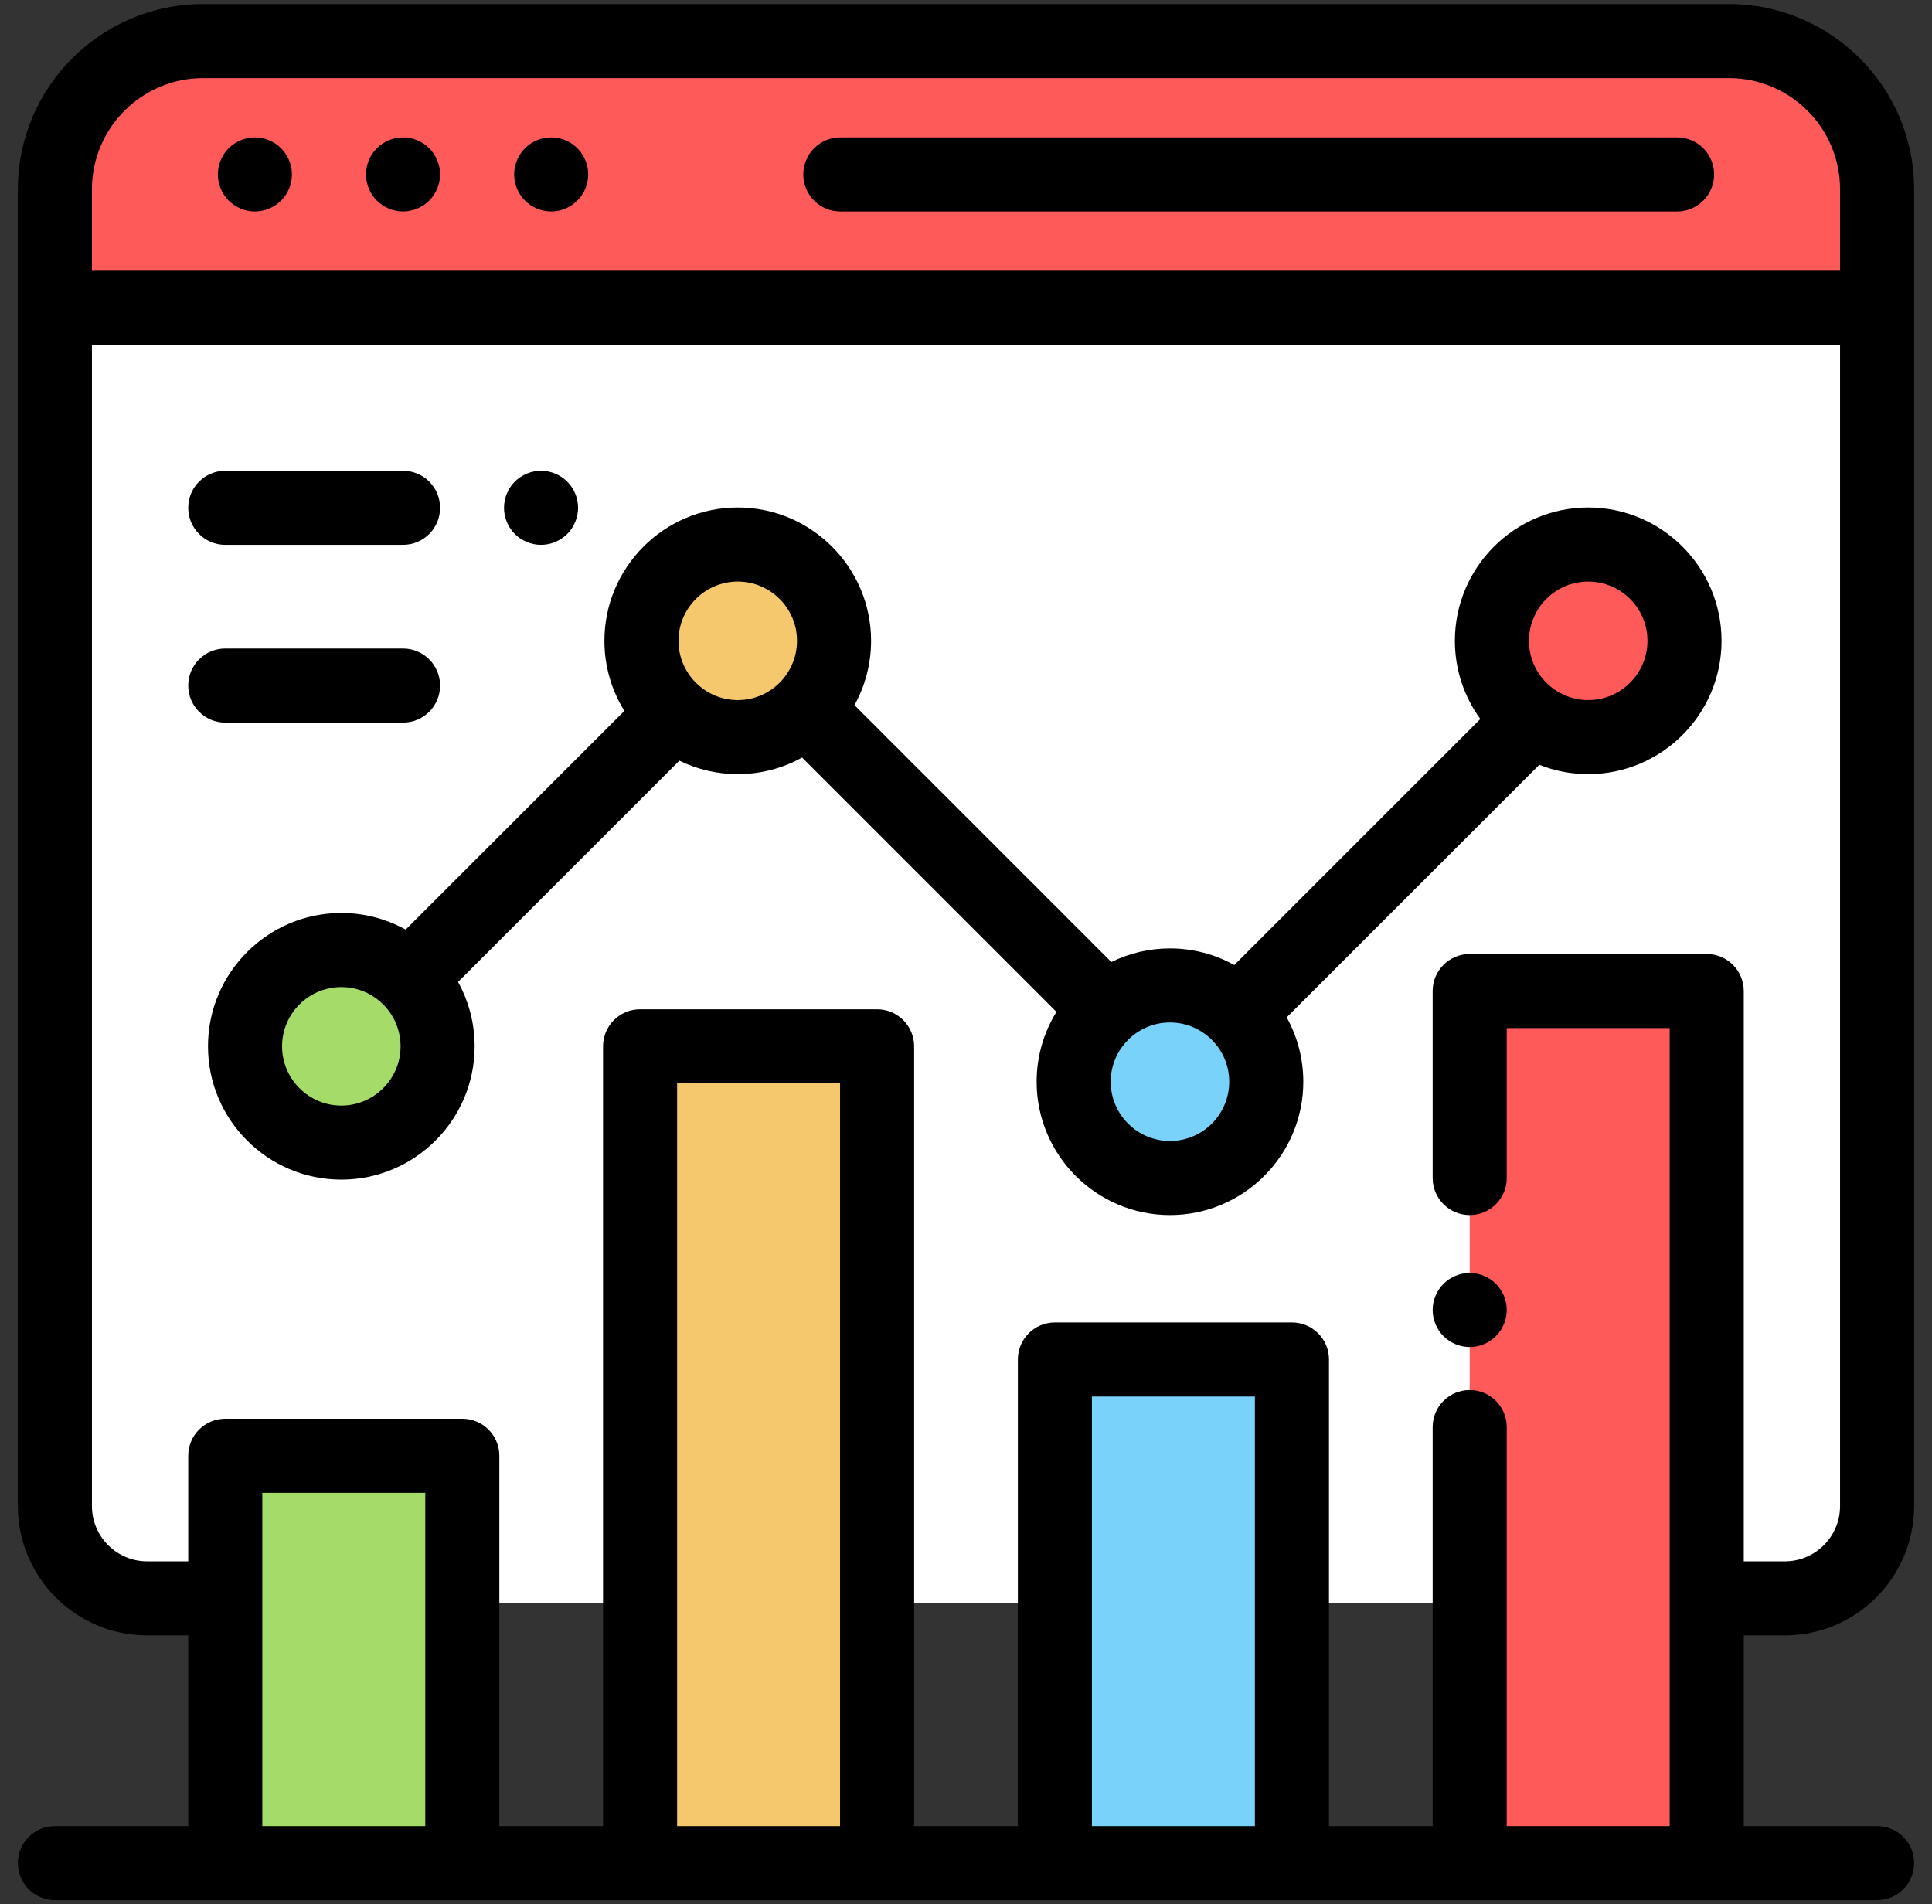
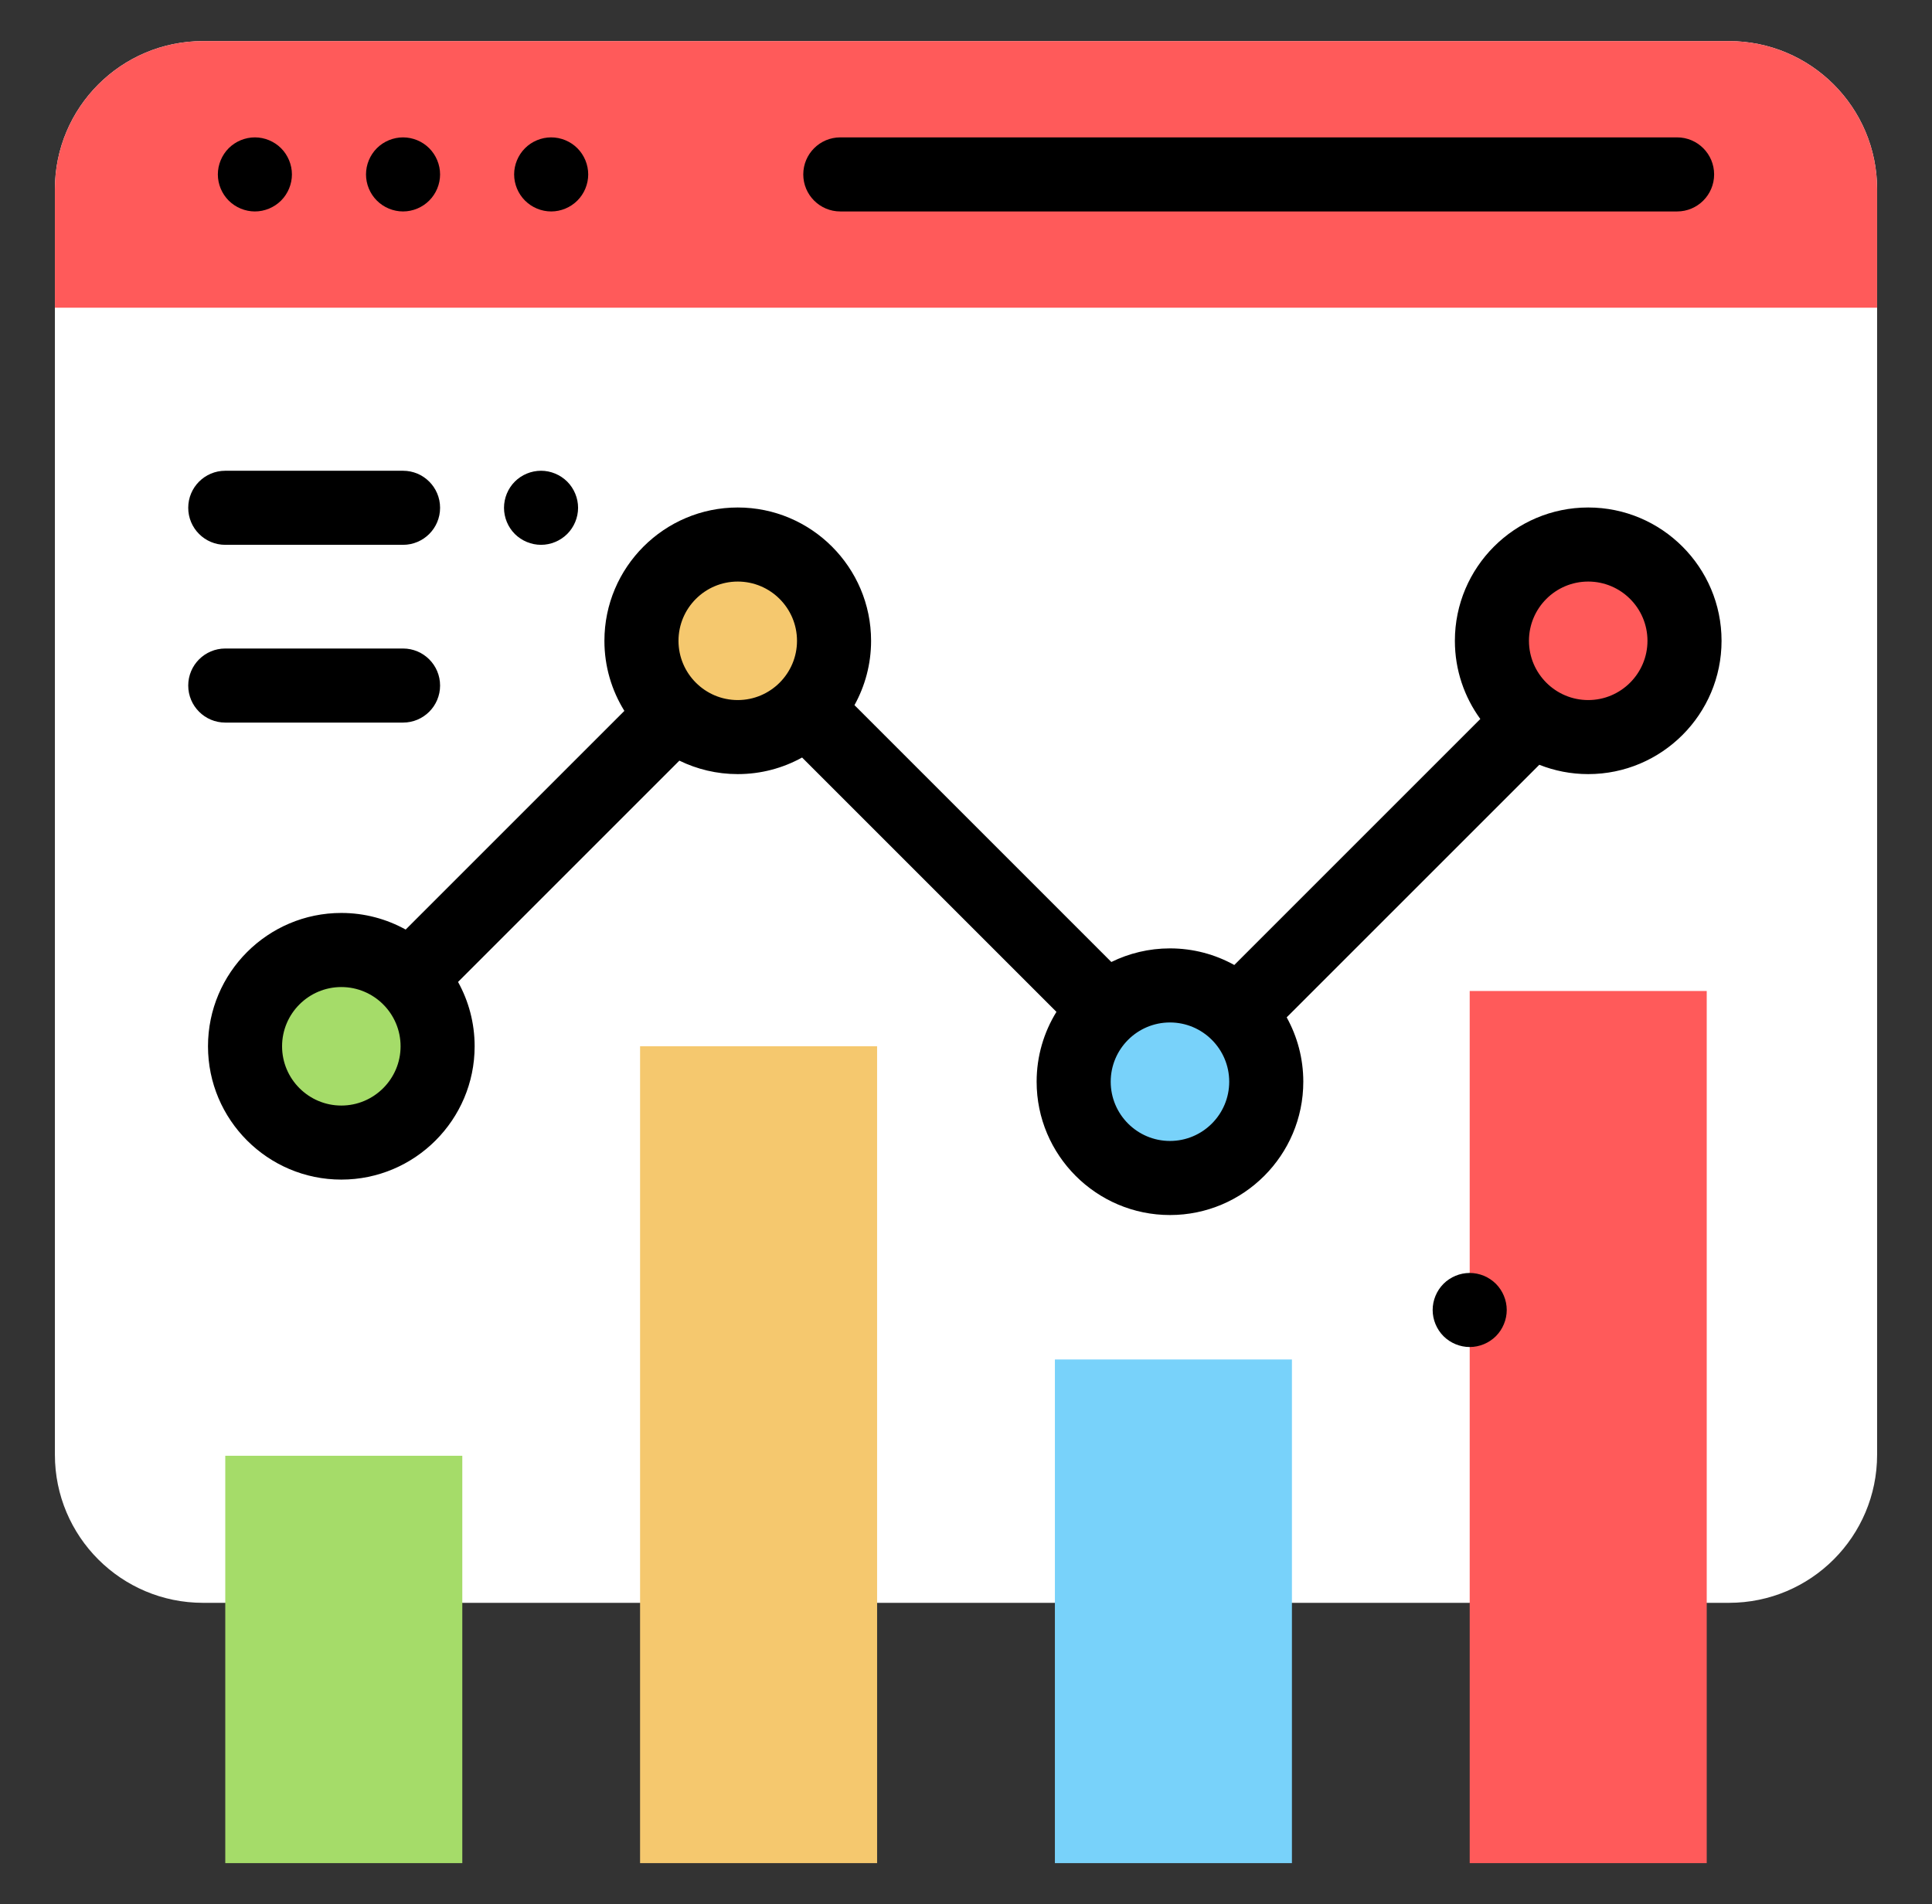
<svg xmlns="http://www.w3.org/2000/svg" width="70" height="69" viewBox="0 0 70 69" fill="none">
  <rect x="0" y="0" width="70" height="69" fill="#333333" stroke="none" />
  <g id="Analytics">
    <path id="Vector" d="M11.65 58.079H7.356C4.392 58.079 1.989 55.676 1.989 52.712V6.856C1.989 3.892 4.392 1.489 7.356 1.489H62.643C65.608 1.489 68.011 3.892 68.011 6.856V52.712C68.011 55.676 65.608 58.079 62.643 58.079H57.141H11.65Z" fill="white" />
    <path id="Vector_2" d="M62.643 1.489H7.356C4.392 1.489 1.989 3.892 1.989 6.856V11.15H68.011V6.856C68.011 3.892 65.608 1.489 62.643 1.489Z" fill="#FF5A5A" />
    <path id="Vector_3" d="M16.75 52.75H8.162V67.511H16.75V52.75Z" fill="#A5DC69" />
    <path id="Vector_4" d="M46.809 49.261H38.221V67.511H46.809V49.261Z" fill="#78D2FA" />
    <path id="Vector_5" d="M31.779 37.912H23.191V67.511H31.779V37.912Z" fill="#F5C86E" />
    <path id="Vector_6" d="M61.838 35.909H53.25V67.511H61.838V35.909Z" fill="#FF5A5A" />
    <path id="Vector_7" d="M26.73 26.709C28.657 26.709 30.219 25.147 30.219 23.22C30.219 21.293 28.657 19.731 26.73 19.731C24.803 19.731 23.241 21.293 23.241 23.22C23.241 25.147 24.803 26.709 26.73 26.709Z" fill="#F5C86E" />
    <path id="Vector_8" d="M42.39 42.685C44.317 42.685 45.879 41.123 45.879 39.197C45.879 37.27 44.317 35.708 42.39 35.708C40.463 35.708 38.901 37.27 38.901 39.197C38.901 41.123 40.463 42.685 42.39 42.685Z" fill="#78D2FA" />
    <path id="Vector_9" d="M57.544 26.709C59.471 26.709 61.033 25.147 61.033 23.22C61.033 21.293 59.471 19.731 57.544 19.731C55.617 19.731 54.055 21.293 54.055 23.22C54.055 25.147 55.617 26.709 57.544 26.709Z" fill="#FF5A5A" />
    <path id="Vector_10" d="M12.367 41.401C14.294 41.401 15.856 39.839 15.856 37.912C15.856 35.985 14.294 34.423 12.367 34.423C10.441 34.423 8.878 35.985 8.878 37.912C8.878 39.839 10.441 41.401 12.367 41.401Z" fill="#A5DC69" />
-     <path id="Vector_11" d="M64.667 59.258C67.251 59.258 69.353 57.157 69.353 54.573V6.857C69.353 3.157 66.343 0.147 62.643 0.147H7.357C3.657 0.147 0.647 3.157 0.647 6.857V54.573C0.647 57.157 2.749 59.258 5.333 59.258H6.82V66.169H1.989C1.248 66.169 0.647 66.77 0.647 67.511C0.647 68.252 1.248 68.853 1.989 68.853H68.011C68.752 68.853 69.353 68.252 69.353 67.511C69.353 66.77 68.752 66.169 68.011 66.169H63.18V59.258H64.667ZM7.357 2.831H62.643C64.863 2.831 66.669 4.637 66.669 6.857V9.809H3.466C3.42 9.809 3.375 9.811 3.331 9.816V6.857C3.331 4.637 5.137 2.831 7.357 2.831ZM9.504 66.169V54.092H15.408V66.169H9.504ZM24.533 66.169V39.255H30.437V66.169H24.533ZM39.562 66.169V50.603H45.467V66.169H39.562ZM54.592 66.169V51.71C54.592 50.969 53.991 50.368 53.25 50.368C52.509 50.368 51.908 50.969 51.908 51.71V66.169H48.151V49.261C48.151 48.52 47.55 47.919 46.809 47.919H38.221C37.479 47.919 36.879 48.52 36.879 49.261V66.169H33.121V37.913C33.121 37.172 32.52 36.571 31.779 36.571H23.191C22.45 36.571 21.849 37.172 21.849 37.913V66.169H18.092V52.75C18.092 52.009 17.491 51.408 16.75 51.408H8.162C7.421 51.408 6.82 52.009 6.82 52.75V56.575H5.333C4.229 56.575 3.331 55.677 3.331 54.573V12.486C3.375 12.49 3.42 12.493 3.466 12.493H66.669V54.573C66.669 55.677 65.771 56.575 64.667 56.575H63.18V35.909C63.18 35.168 62.579 34.567 61.838 34.567H53.25C52.509 34.567 51.908 35.168 51.908 35.909V42.685C51.908 43.426 52.509 44.027 53.25 44.027C53.991 44.027 54.592 43.426 54.592 42.685V37.251H60.496V66.169H54.592Z" fill="black" />
    <path id="Vector_12" d="M30.446 7.662H60.764C61.505 7.662 62.106 7.061 62.106 6.32C62.106 5.579 61.505 4.978 60.764 4.978H30.446C29.705 4.978 29.104 5.579 29.104 6.32C29.104 7.061 29.705 7.662 30.446 7.662Z" fill="black" />
    <path id="Vector_13" d="M14.603 7.662C14.956 7.662 15.302 7.518 15.551 7.268C15.801 7.019 15.945 6.673 15.945 6.32C15.945 5.967 15.801 5.621 15.551 5.371C15.302 5.121 14.956 4.978 14.603 4.978C14.25 4.978 13.903 5.121 13.654 5.371C13.404 5.621 13.261 5.967 13.261 6.32C13.261 6.673 13.404 7.019 13.654 7.268C13.903 7.518 14.25 7.662 14.603 7.662Z" fill="black" />
    <path id="Vector_14" d="M9.235 7.662C9.588 7.662 9.934 7.518 10.184 7.268C10.433 7.019 10.577 6.673 10.577 6.32C10.577 5.967 10.433 5.621 10.184 5.371C9.934 5.121 9.588 4.978 9.235 4.978C8.882 4.978 8.536 5.121 8.286 5.371C8.037 5.621 7.893 5.967 7.893 6.32C7.893 6.673 8.037 7.019 8.286 7.268C8.536 7.518 8.882 7.662 9.235 7.662Z" fill="black" />
    <path id="Vector_15" d="M19.97 7.662C20.323 7.662 20.669 7.518 20.919 7.268C21.169 7.019 21.312 6.673 21.312 6.32C21.312 5.967 21.169 5.621 20.919 5.371C20.669 5.121 20.325 4.978 19.97 4.978C19.617 4.978 19.271 5.121 19.022 5.371C18.772 5.621 18.628 5.967 18.628 6.32C18.628 6.673 18.772 7.019 19.022 7.268C19.271 7.518 19.617 7.662 19.97 7.662Z" fill="black" />
    <path id="Vector_16" d="M53.25 46.126C52.897 46.126 52.551 46.269 52.301 46.519C52.052 46.769 51.908 47.115 51.908 47.468C51.908 47.821 52.052 48.167 52.301 48.417C52.551 48.666 52.897 48.81 53.25 48.81C53.603 48.81 53.949 48.666 54.199 48.417C54.448 48.167 54.592 47.821 54.592 47.468C54.592 47.114 54.448 46.769 54.199 46.519C53.949 46.269 53.603 46.126 53.25 46.126Z" fill="black" />
    <path id="Vector_17" d="M57.544 28.05C60.208 28.05 62.375 25.883 62.375 23.22C62.375 20.556 60.208 18.389 57.544 18.389C54.88 18.389 52.713 20.556 52.713 23.22C52.713 24.278 53.056 25.257 53.635 26.053L44.721 34.967C44.03 34.584 43.235 34.365 42.39 34.365C41.628 34.365 40.908 34.543 40.266 34.858L30.959 25.551C31.342 24.859 31.561 24.065 31.561 23.22C31.561 20.556 29.393 18.389 26.73 18.389C24.066 18.389 21.899 20.556 21.899 23.22C21.899 24.151 22.164 25.02 22.622 25.759L14.698 33.683C14.006 33.3 13.211 33.081 12.367 33.081C9.703 33.081 7.536 35.248 7.536 37.912C7.536 40.576 9.703 42.743 12.367 42.743C15.03 42.743 17.197 40.576 17.197 37.912C17.197 37.067 16.979 36.273 16.596 35.581L24.615 27.562C25.254 27.874 25.972 28.05 26.73 28.05C27.575 28.05 28.369 27.832 29.061 27.449L38.277 36.665C37.822 37.402 37.559 38.268 37.559 39.196C37.559 41.86 39.726 44.027 42.39 44.027C45.054 44.027 47.221 41.86 47.221 39.196C47.221 38.351 47.002 37.556 46.619 36.864L55.772 27.712C56.321 27.93 56.918 28.05 57.544 28.05ZM57.544 21.073C58.728 21.073 59.691 22.036 59.691 23.22C59.691 24.403 58.728 25.367 57.544 25.367C56.36 25.367 55.397 24.403 55.397 23.22C55.397 22.036 56.36 21.073 57.544 21.073ZM12.367 40.06C11.183 40.06 10.22 39.096 10.22 37.913C10.22 36.729 11.183 35.766 12.367 35.766C13.55 35.766 14.514 36.729 14.514 37.913C14.514 39.096 13.55 40.06 12.367 40.06ZM26.73 25.367C25.546 25.367 24.583 24.403 24.583 23.22C24.583 22.036 25.546 21.073 26.73 21.073C27.914 21.073 28.877 22.036 28.877 23.22C28.877 24.403 27.914 25.367 26.73 25.367ZM42.39 41.343C41.206 41.343 40.243 40.38 40.243 39.196C40.243 38.013 41.206 37.049 42.39 37.049C43.574 37.049 44.537 38.013 44.537 39.196C44.537 40.38 43.574 41.343 42.39 41.343Z" fill="black" />
    <path id="Vector_18" d="M19.603 19.742C19.956 19.742 20.3 19.598 20.551 19.349C20.801 19.099 20.945 18.753 20.945 18.4C20.945 18.047 20.801 17.701 20.551 17.451C20.3 17.202 19.956 17.058 19.603 17.058C19.248 17.058 18.902 17.201 18.653 17.451C18.403 17.701 18.261 18.047 18.261 18.4C18.261 18.753 18.403 19.099 18.653 19.349C18.904 19.598 19.248 19.742 19.603 19.742Z" fill="black" />
    <path id="Vector_19" d="M8.162 19.742H14.603C15.344 19.742 15.945 19.141 15.945 18.4C15.945 17.659 15.344 17.058 14.603 17.058H8.162C7.421 17.058 6.82 17.659 6.82 18.4C6.82 19.141 7.421 19.742 8.162 19.742Z" fill="black" />
    <path id="Vector_20" d="M14.603 26.183C15.344 26.183 15.945 25.582 15.945 24.841C15.945 24.1 15.344 23.499 14.603 23.499H8.162C7.421 23.499 6.82 24.1 6.82 24.841C6.82 25.582 7.421 26.183 8.162 26.183H14.603Z" fill="black" />
  </g>
</svg>